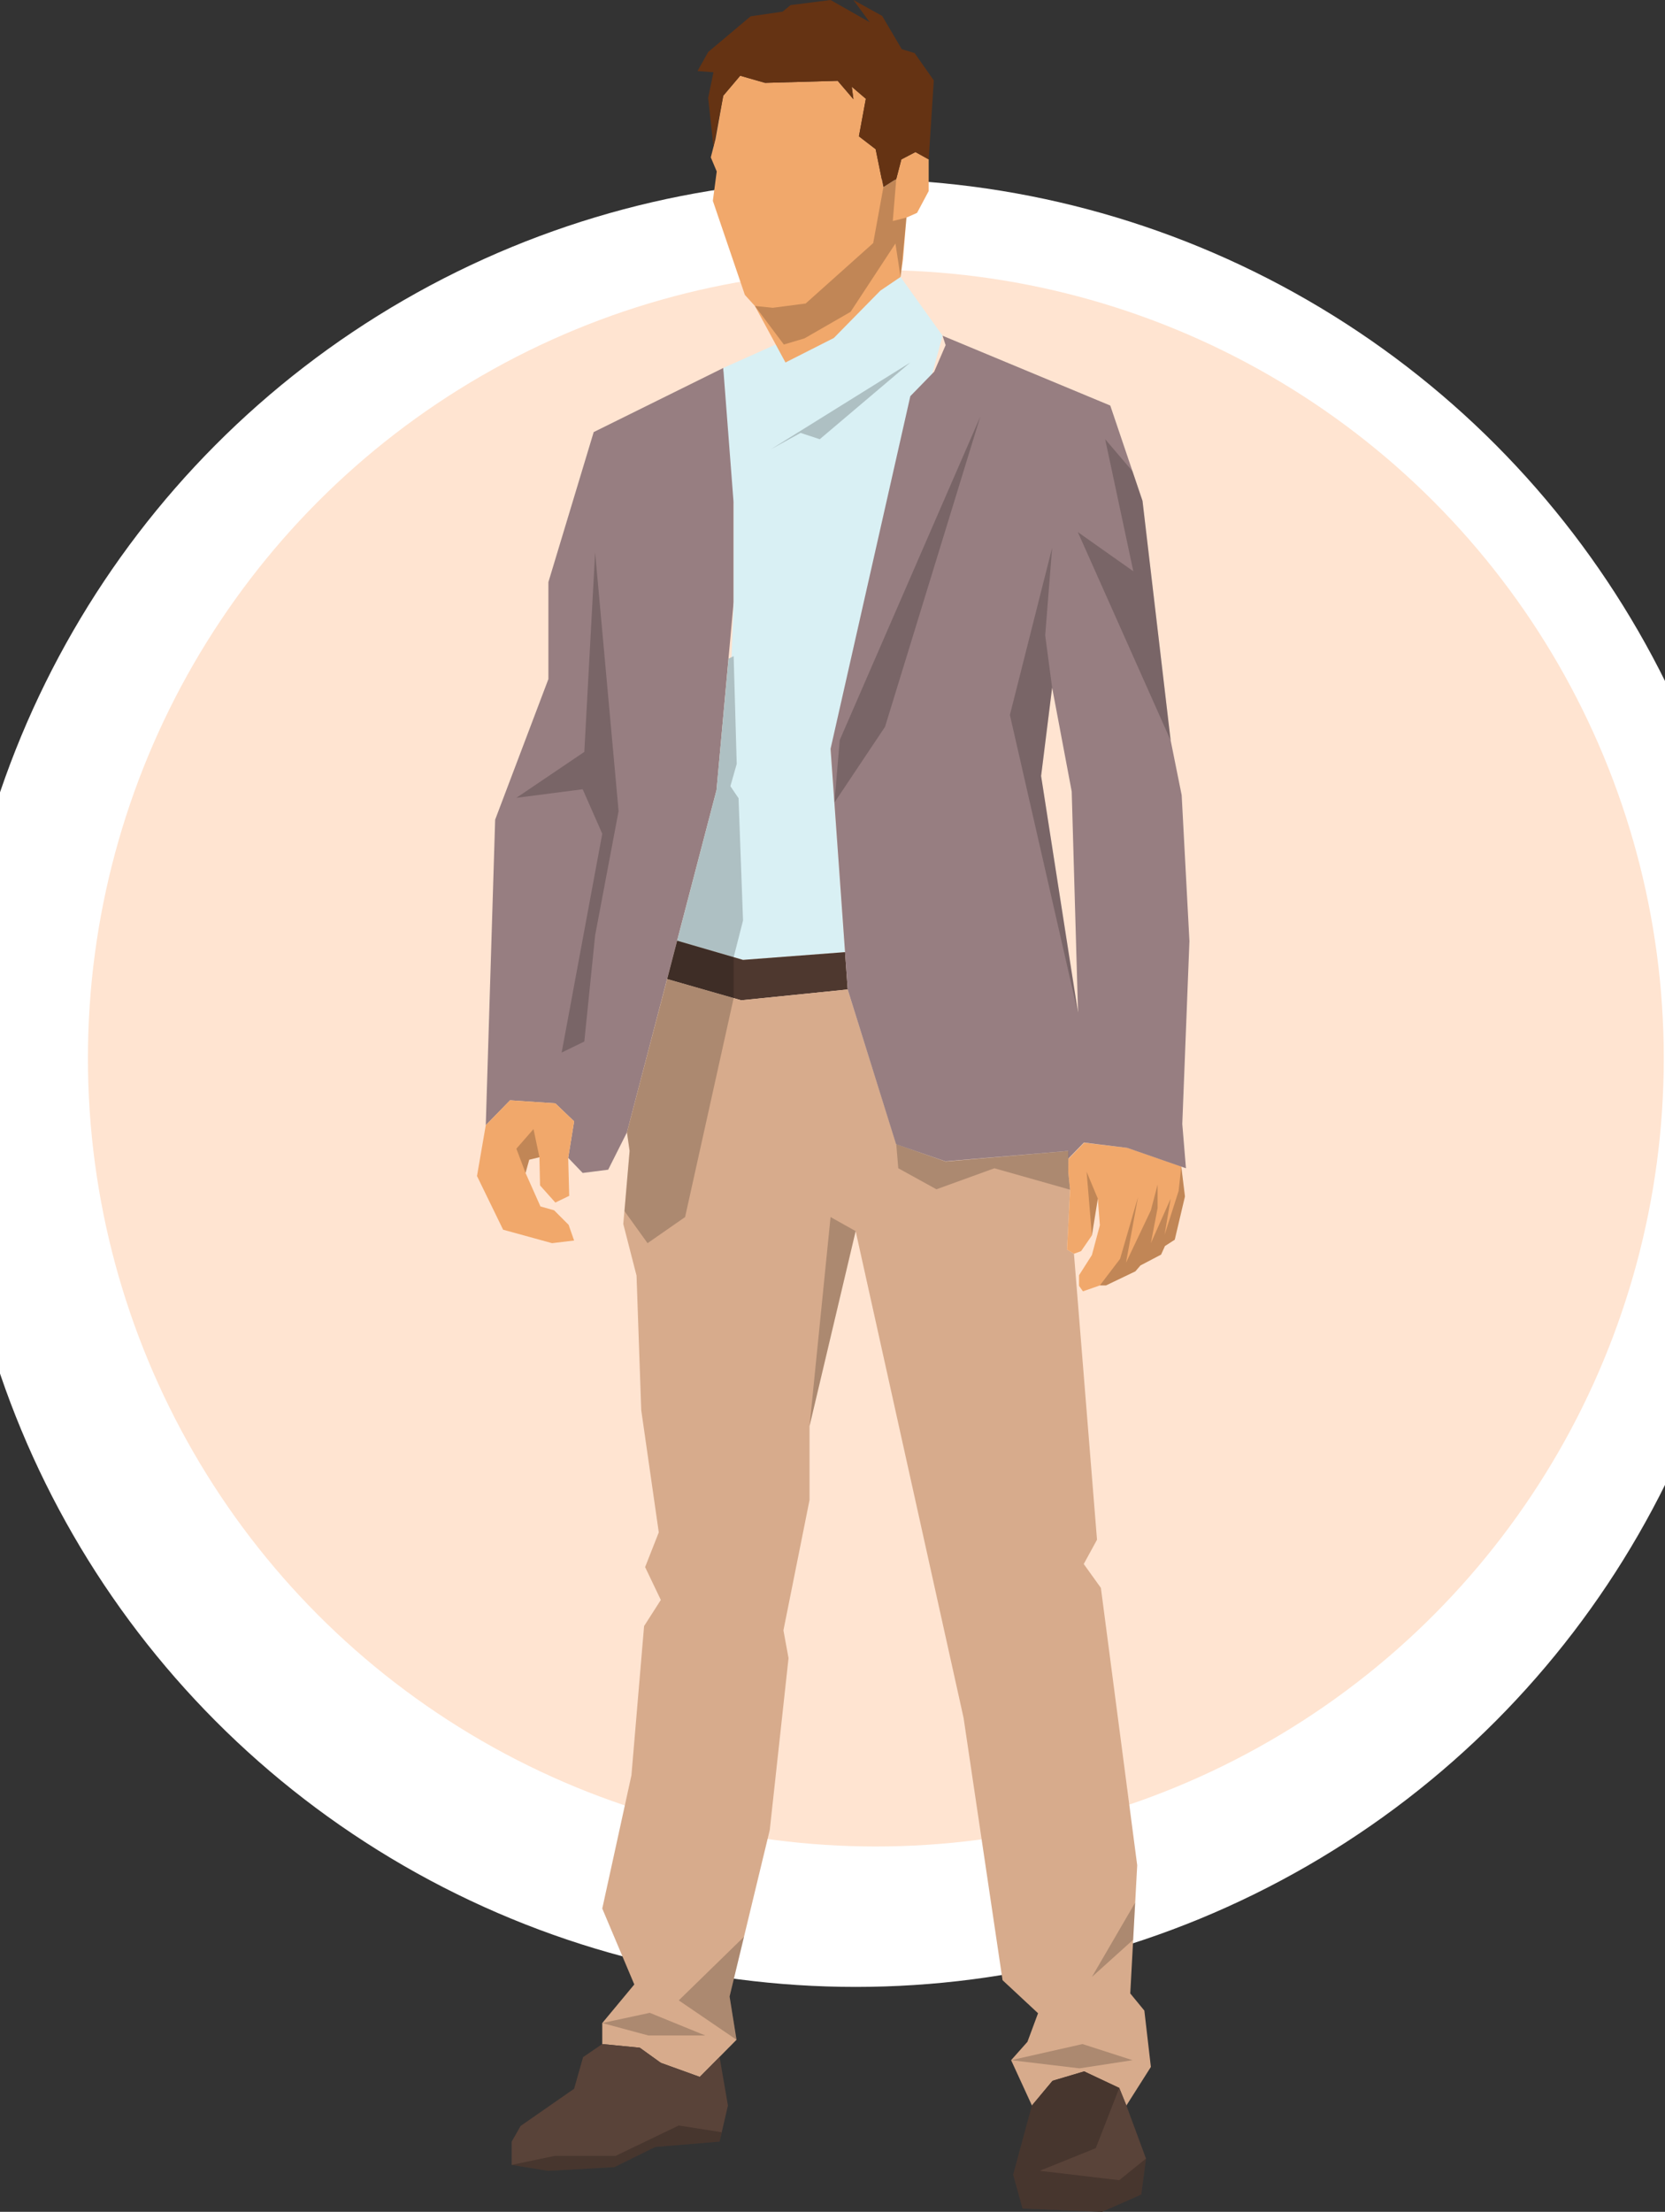
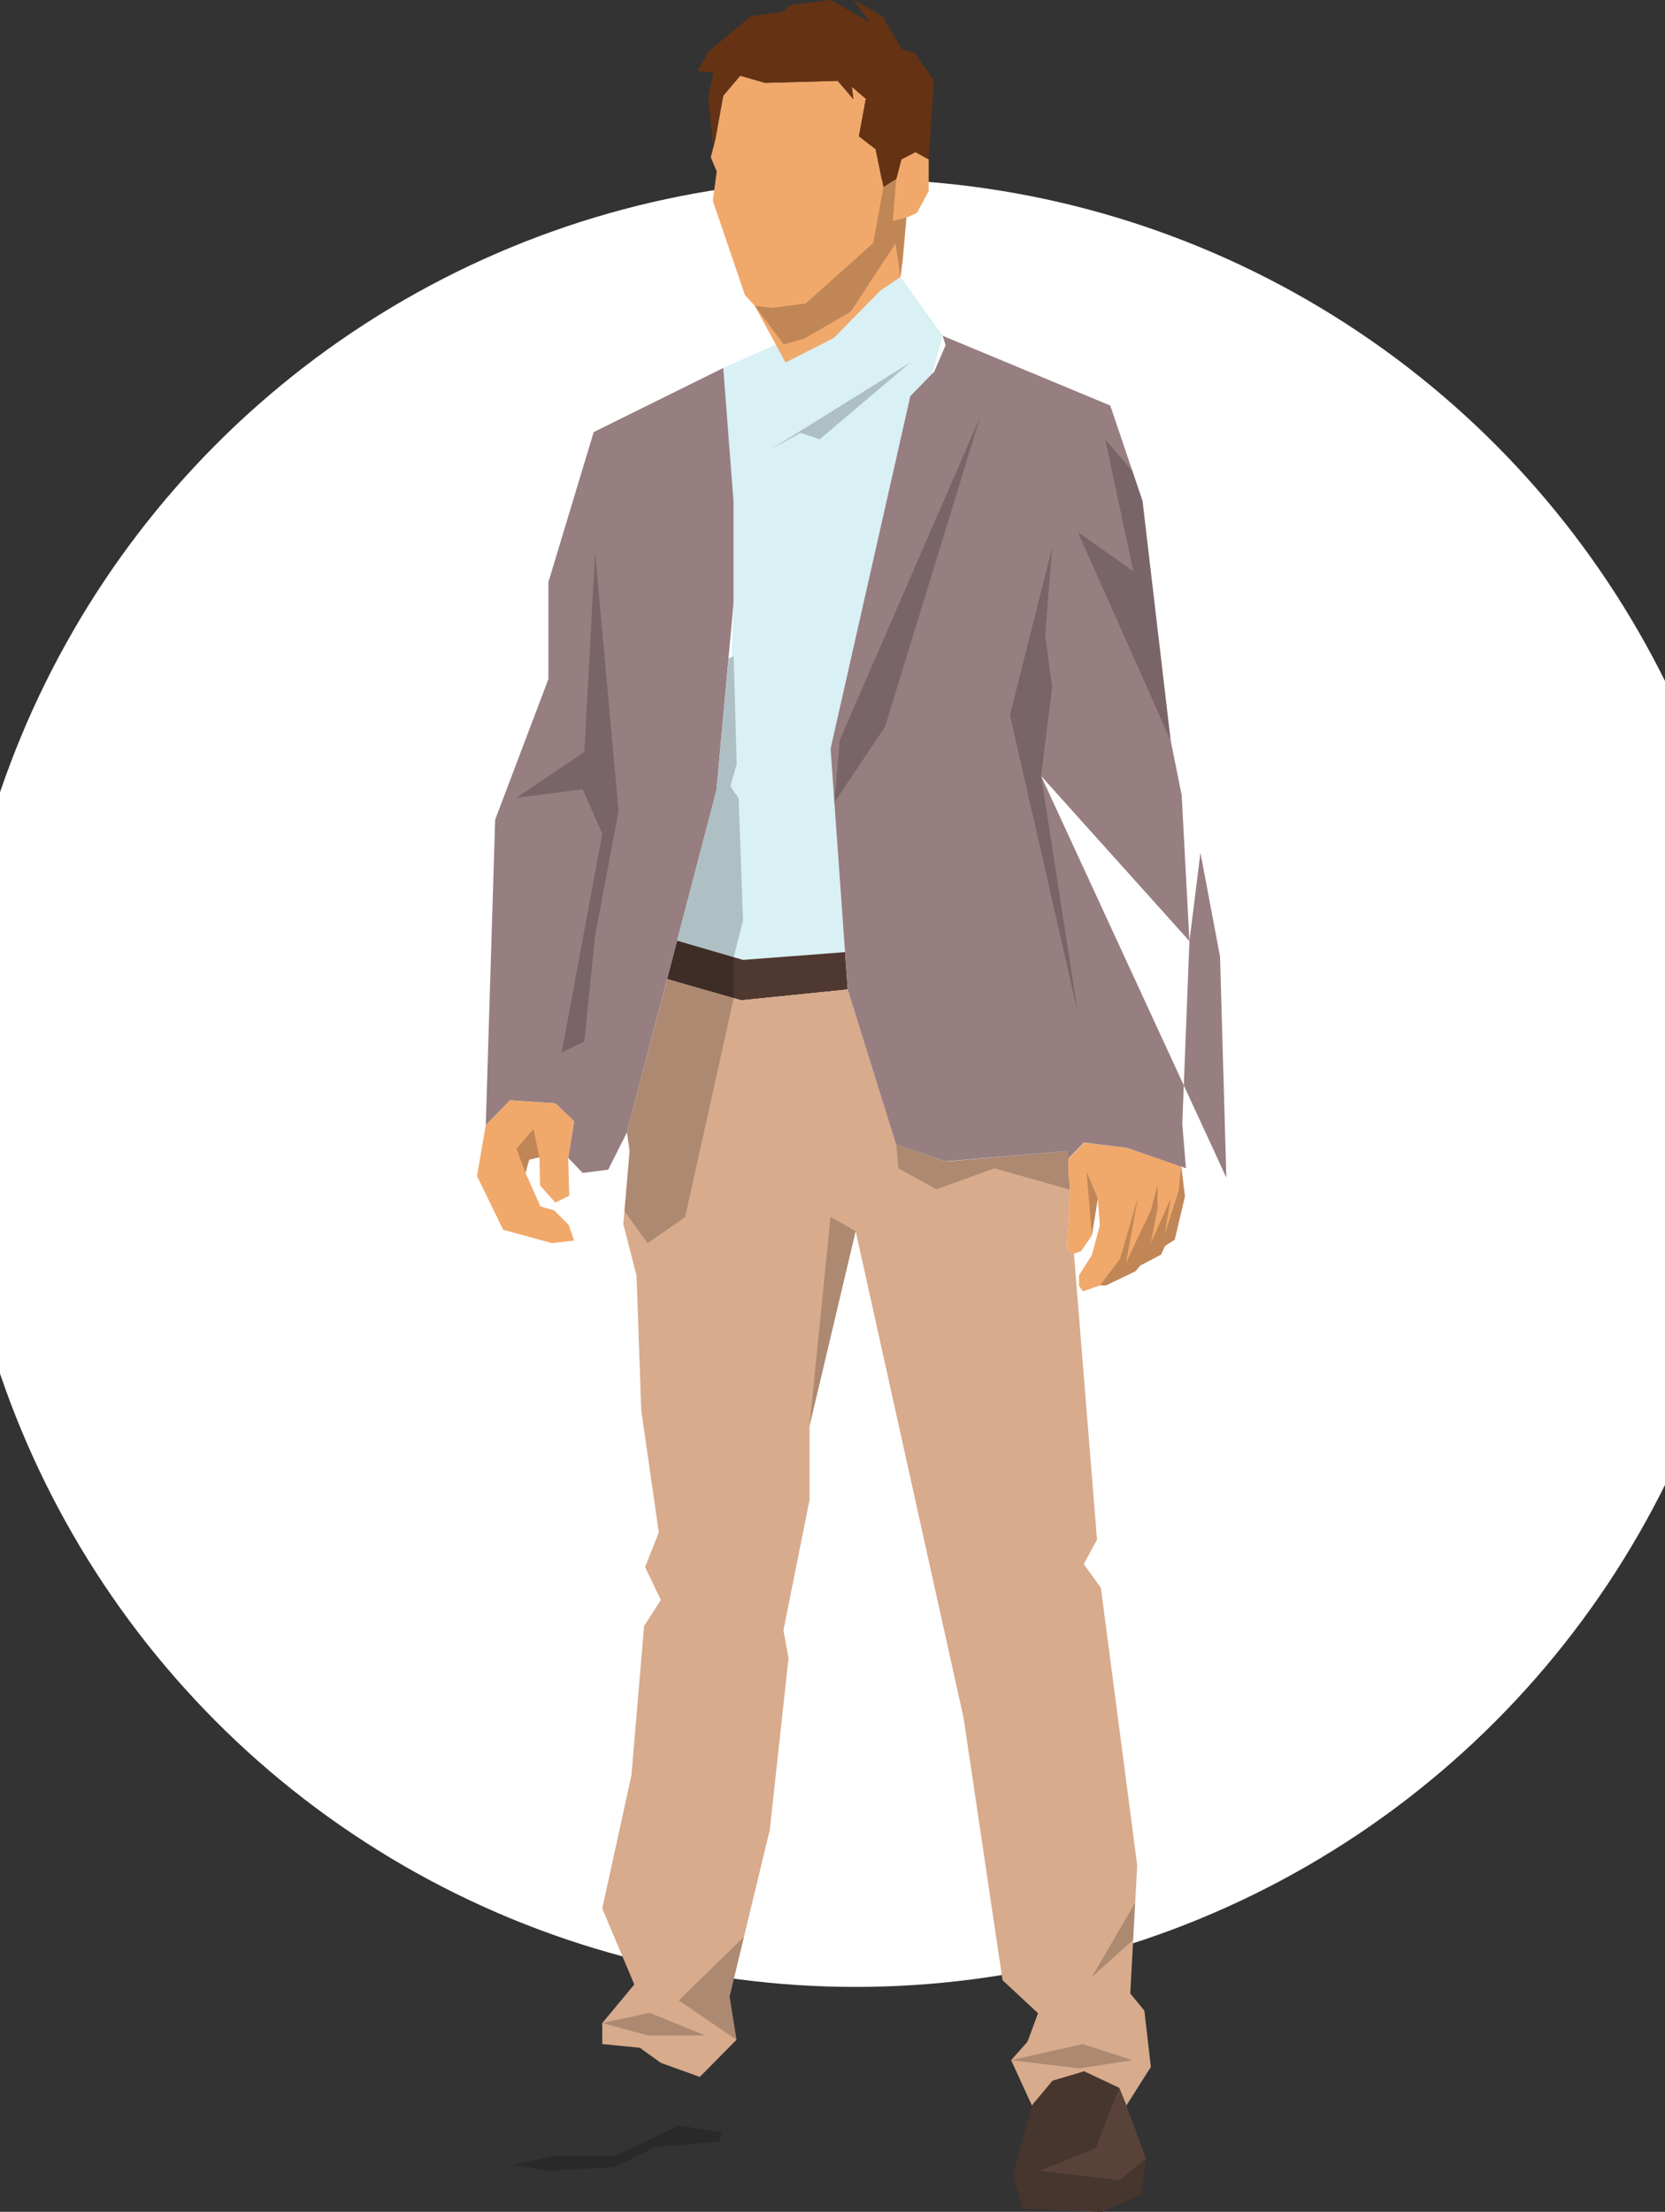
<svg xmlns="http://www.w3.org/2000/svg" version="1.1" id="Layer_1" x="0px" y="0px" viewBox="0 0 816.1 1083.7" style="enable-background:new 0 0 816.1 1083.7;" xml:space="preserve">
  <rect x="0" y="0" width="816.1" height="1083.7" fill="#333333" stroke="none" />
  <style type="text/css">
	.st0{fill:#FFFFFF;}
	.st1{fill:#FFE4D1;}
	.st2{fill:#977E81;}
	.st3{fill:#F1A86B;}
	.st4{fill:#D9F0F4;}
	.st5{fill:#4E382F;}
	.st6{fill:#D7AB8C;}
	.st7{fill:#594339;}
	.st8{opacity:0.2;enable-background:new    ;}
	.st9{fill:#653313;}
</style>
  <circle class="st0" cx="419.4" cy="530.6" r="442.9" />
-   <circle class="st1" cx="429.3" cy="518.5" r="386.2" />
  <g>
    <polygon class="st2" points="354.5,180.3 291,211.7 268.8,285.2 268.8,332.7 242.7,401.6 238.1,551.3 250,539.1 272.2,540.6    281.4,549.4 278.5,567.3 285.6,574.7 298.1,573.1 307.3,554.8 351.2,387.1 359.6,294.9 359.6,246.7 364.2,204.1 356.3,191  " />
    <polygon class="st3" points="279,585.9 278.5,567.3 281.4,549.4 272.2,540.6 250,539.1 238.1,551.3 233.8,576.2 246.6,602.5    270.6,609.1 281.4,607.8 278.7,600.1 271.6,593 264.9,591.1 257.6,574.7 259.4,568.2 264.4,567 264.7,580.8 272.2,589.2  " />
    <polyline class="st4" points="372.5,223.8 364.2,387.6 362,391.1 358,385.2 369.1,346.5 364.2,346.3 362.4,320.3 357.1,322.7    351.2,387.1 331.9,460.9 364.2,470.3 414.2,466.5 407.1,366.9 462,164.5 441.4,135.7  " />
    <polygon class="st4" points="354.5,180.3 380.2,168.8 441.4,135.7 354.5,426.4 359.6,294.9 359.6,246.7  " />
    <polygon class="st5" points="331.9,460.9 364.2,470.3 414.2,466.5 415.5,484.8 363.3,490.1 327,479.7  " />
    <polygon class="st6" points="307.3,554.8 308.6,563.9 305.5,599.7 312,625 314.3,690.9 322.9,750.8 316.2,767.8 323.9,783.9    315.7,796.7 309.5,869.8 295.2,935.1 310.9,972.3 295.2,991.2 295.2,1001.5 313.6,1003.3 323.9,1010.7 343,1017.6 361,999.4    357.6,978.2 377.3,896.6 386.5,812.4 384,798.8 396.8,734.9 396.8,698.7 419.4,603.2 472.3,841.7 491.4,970.2 508.8,986.4    503.6,1000.4 495.6,1009.4 505.8,1031.6 515.9,1019.5 531.4,1014.9 548.6,1023 552.1,1031.6 564.1,1012.7 560.9,985.1 554,976.7    557.4,913.9 539.6,778 531.2,766.3 537.7,754.4 526.4,614.3 523,612.2 524.5,582.9 523.6,574.1 523.7,567.8 523.7,563.9    463.5,569.1 439.3,560.6 415.5,484.8 363.3,490.1 327,479.7  " />
    <polygon class="st3" points="579,571.5 580.8,586.2 575.8,607.4 571,610.5 569.1,614.7 559,620 556.5,622.9 542.1,629.8    539.1,629.8 530.8,632.7 528.9,630 528.9,624.8 535.2,614.9 539.1,600.3 538.1,587.3 535.2,605.3 529.9,613 526.4,614.3 523,612.2    524.5,582.9 523.6,574.1 523.7,567.8 531.4,559.9 552.6,562.4  " />
    <polygon class="st7" points="505.8,1031.6 496.6,1065.5 501.2,1082.1 540.2,1083.7 559.4,1075.2 561.7,1057.6 552.1,1031.6    548.6,1023 531.4,1014.9 515.9,1019.5  " />
-     <polygon class="st7" points="352.7,1007.9 356.8,1031.6 352.7,1049.3 321.2,1051.9 301.1,1061.8 268.6,1063.6 250.8,1060.7    250.8,1049.3 255.2,1041.6 281.4,1023.4 285.8,1007.9 295.2,1001.5 313.6,1003.3 323.9,1010.7 343,1017.6  " />
-     <path class="st2" d="M583,461.1l-3.8-71.5l-5.4-26.8L560,245.4l-15.8-46.7L462,164.5l1.5,4.6l-5.6,13l-11.7,12l-39.1,172.8   l8.4,117.9l23.7,75.8l24.2,8.4l60.2-5.1v3.8l7.7-7.9l21.2,2.6l28.8,10l-1.8-21.7L583,461.1z M510.3,380.2l5.4-43.3l9.6,50.9   l3.1,108.3L510.3,380.2z" />
+     <path class="st2" d="M583,461.1l-3.8-71.5l-5.4-26.8L560,245.4l-15.8-46.7L462,164.5l1.5,4.6l-5.6,13l-11.7,12l-39.1,172.8   l8.4,117.9l23.7,75.8l24.2,8.4l60.2-5.1v3.8l7.7-7.9l21.2,2.6l28.8,10l-1.8-21.7L583,461.1z l5.4-43.3l9.6,50.9   l3.1,108.3L510.3,380.2z" />
    <polygon class="st8" points="291.7,270.7 303.2,397.4 291.7,458.3 286.4,510.3 275.3,515.7 295.2,408.5 285.6,386.7 253.1,390.9    286.4,368.4  " />
    <polygon class="st8" points="261.5,553.2 264.4,567 259.4,568.2 257.6,574.7 253.1,562.8  " />
    <polygon class="st8" points="433.8,356.1 480.5,204.1 411.6,362.6 409,393.2  " />
    <polygon class="st8" points="515.7,336.9 512.3,311.3 515.7,268.4 495,350.3 528.3,496.2 510.3,380.2  " />
    <polyline class="st8" points="401.8,215.2 392.4,212.1 377.9,220.1 446.2,177.6  " />
    <polygon class="st8" points="306.1,593.4 317.4,609.1 335.8,596.3 359.6,489 359.6,469 364.2,451 362,391.1 358,385.2 361.1,374.3    359.6,321.5 357.1,322.7 351.2,387.1 331.9,460.9 327,479.7 307.3,554.8 308.6,563.9  " />
    <polygon class="st8" points="573.8,362.8 528.3,260.7 555.5,279.9 541.7,215.2 555.1,230.9 560,245.4  " />
    <polygon class="st8" points="532.6,574.1 538.1,587.3 535.2,605.3  " />
    <polygon class="st8" points="539.1,629.8 549,616.8 557.8,586.5 551.9,618.7 564.1,593 567.4,580.4 567.4,591.9 564.1,609.1    573.8,587.3 570.8,605.1 577.7,583.5 579,571.5 580.8,586.2 575.8,607.4 571,610.5 569.1,614.7 559,620 556.5,622.9 542.1,629.8     " />
    <polygon class="st8" points="439.3,560.6 440.3,572.4 459,582.7 487.4,572.4 524.5,582.9 523.6,574.1 523.7,567.8 523.7,563.9    463.5,569.1  " />
    <polygon class="st8" points="419.4,603.2 407.1,596.3 396.8,698.7  " />
    <polygon class="st8" points="332.7,980.1 364.7,948.9 357.6,978.2 361,999.4  " />
    <polygon class="st8" points="295.2,991.2 318.5,986.2 345.7,997.3 317.8,997.3  " />
    <polygon class="st8" points="556.4,932.2 535.2,968.6 555.4,950.4  " />
    <polygon class="st8" points="495.6,1009.4 530.6,1001.5 555.1,1009.4 529.1,1013.4  " />
    <polygon class="st8" points="271.8,1056.3 301.7,1056.3 332.7,1041.4 353.7,1044.7 352.7,1049.3 321.2,1051.9 301.1,1061.8    268.6,1063.6 250.8,1060.7  " />
    <polygon class="st8" points="548.6,1023 537.1,1052.5 509.6,1063.6 548.6,1068.2 561.7,1057.6 559.4,1075.2 540.2,1083.7    501.2,1082.1 496.6,1065.5 505.8,1031.6 515.9,1019.5 531.4,1014.9  " />
    <polygon class="st3" points="444.3,106.6 442.6,127.1 441.4,135.7 431.5,142.4 408.7,165.6 385,177.6 370,149.9 365.1,144.5    349.4,98.4 351.3,84 348.4,77.1 350.7,68.1 354.5,46.9 362.8,37.1 375,40.6 410.6,39.6 418.3,48.6 417.5,42.5 424.4,48.4 421,66.8    429.2,73.1 433,91.7 439.3,87.7 441.8,78.1 448.7,74.5 455.2,78.1 455.2,93.6 449.5,104.3  " />
    <polygon class="st9" points="349.7,35.4 347.1,48 349.7,71.9 354.5,46.9 362.8,37.1 375,40.6 410.6,39.6 418.3,48.6 417.5,42.5    424.4,48.4 421,66.8 429.2,73.1 433,91.7 439.3,87.7 441.8,78.1 448.7,74.5 455.2,78.1 457.7,39.4 448.3,26 442,24.1 432.4,7.8    418.3,0 426.3,10.9 407.1,0 387.5,2.5 383.6,5.7 367.9,8 347.1,25.5 341.9,34.8  " />
    <polygon class="st8" points="370,149.9 378.8,150.8 394.9,148.7 428,119.1 433,91.7 439.3,87.7 437.6,108.3 444.3,106.6    441.4,135.7 438.9,119.3 416.9,152.8 394.3,165.8 384.2,168.8  " />
  </g>
</svg>